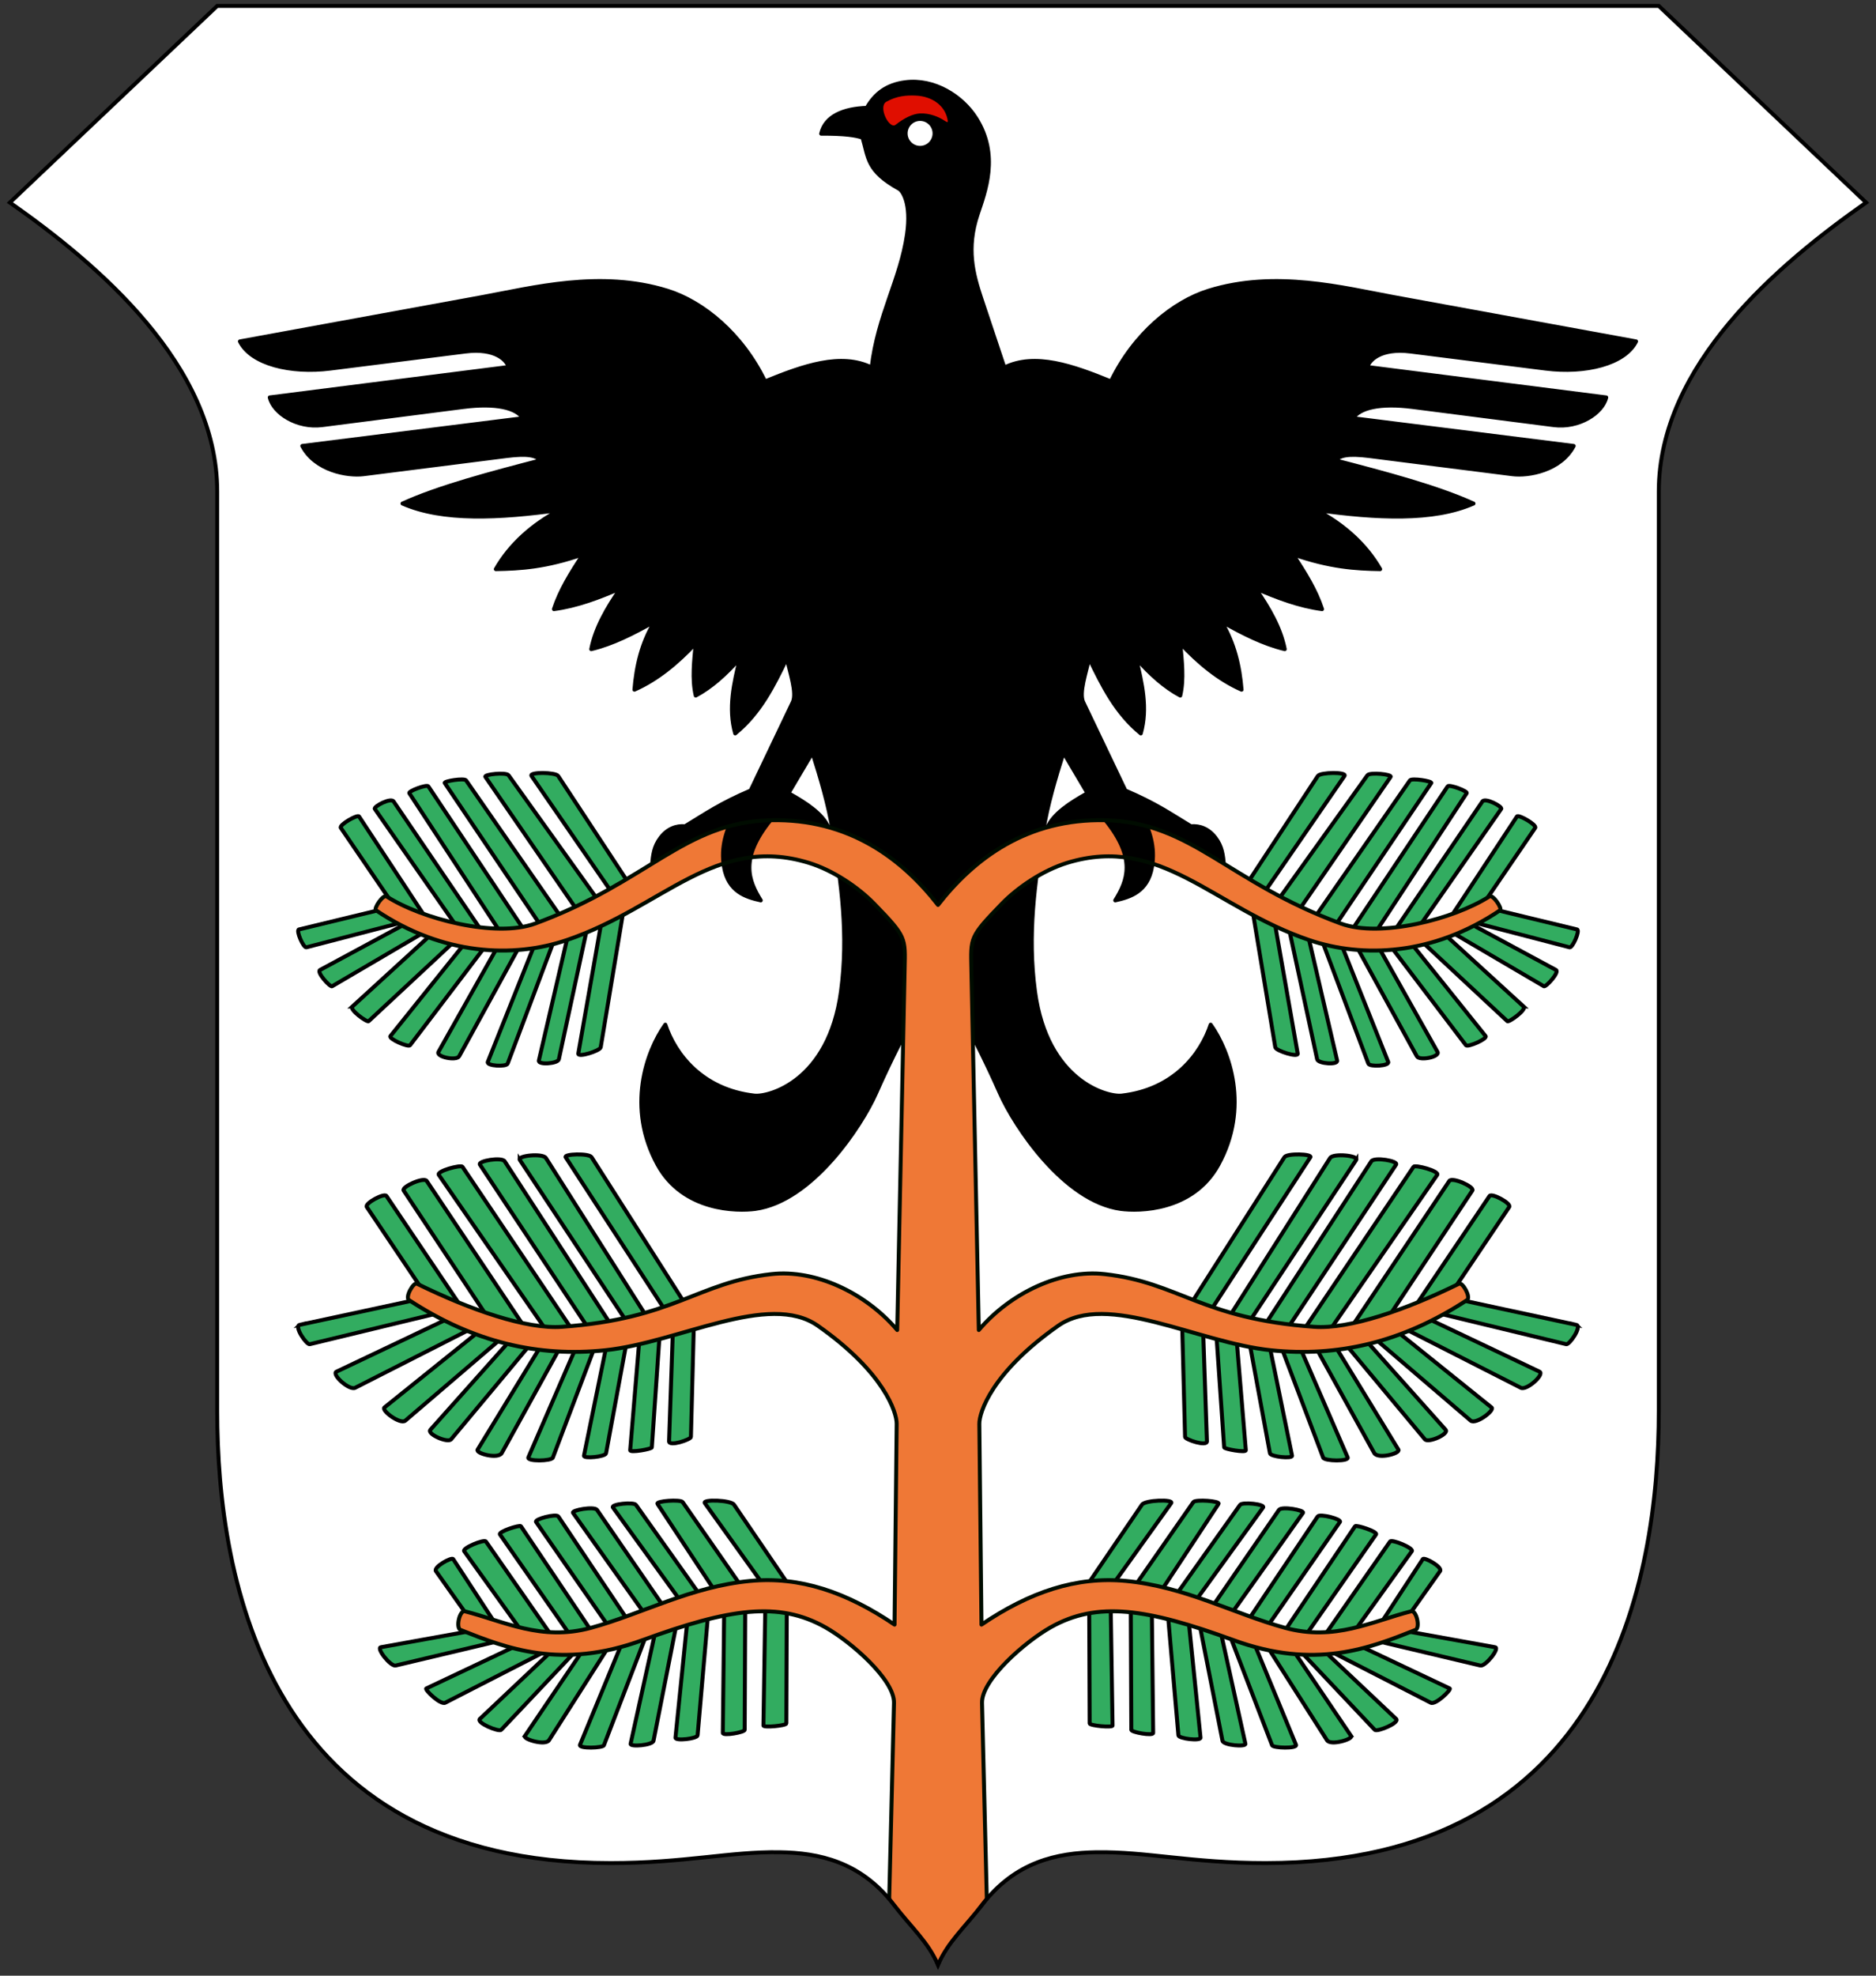
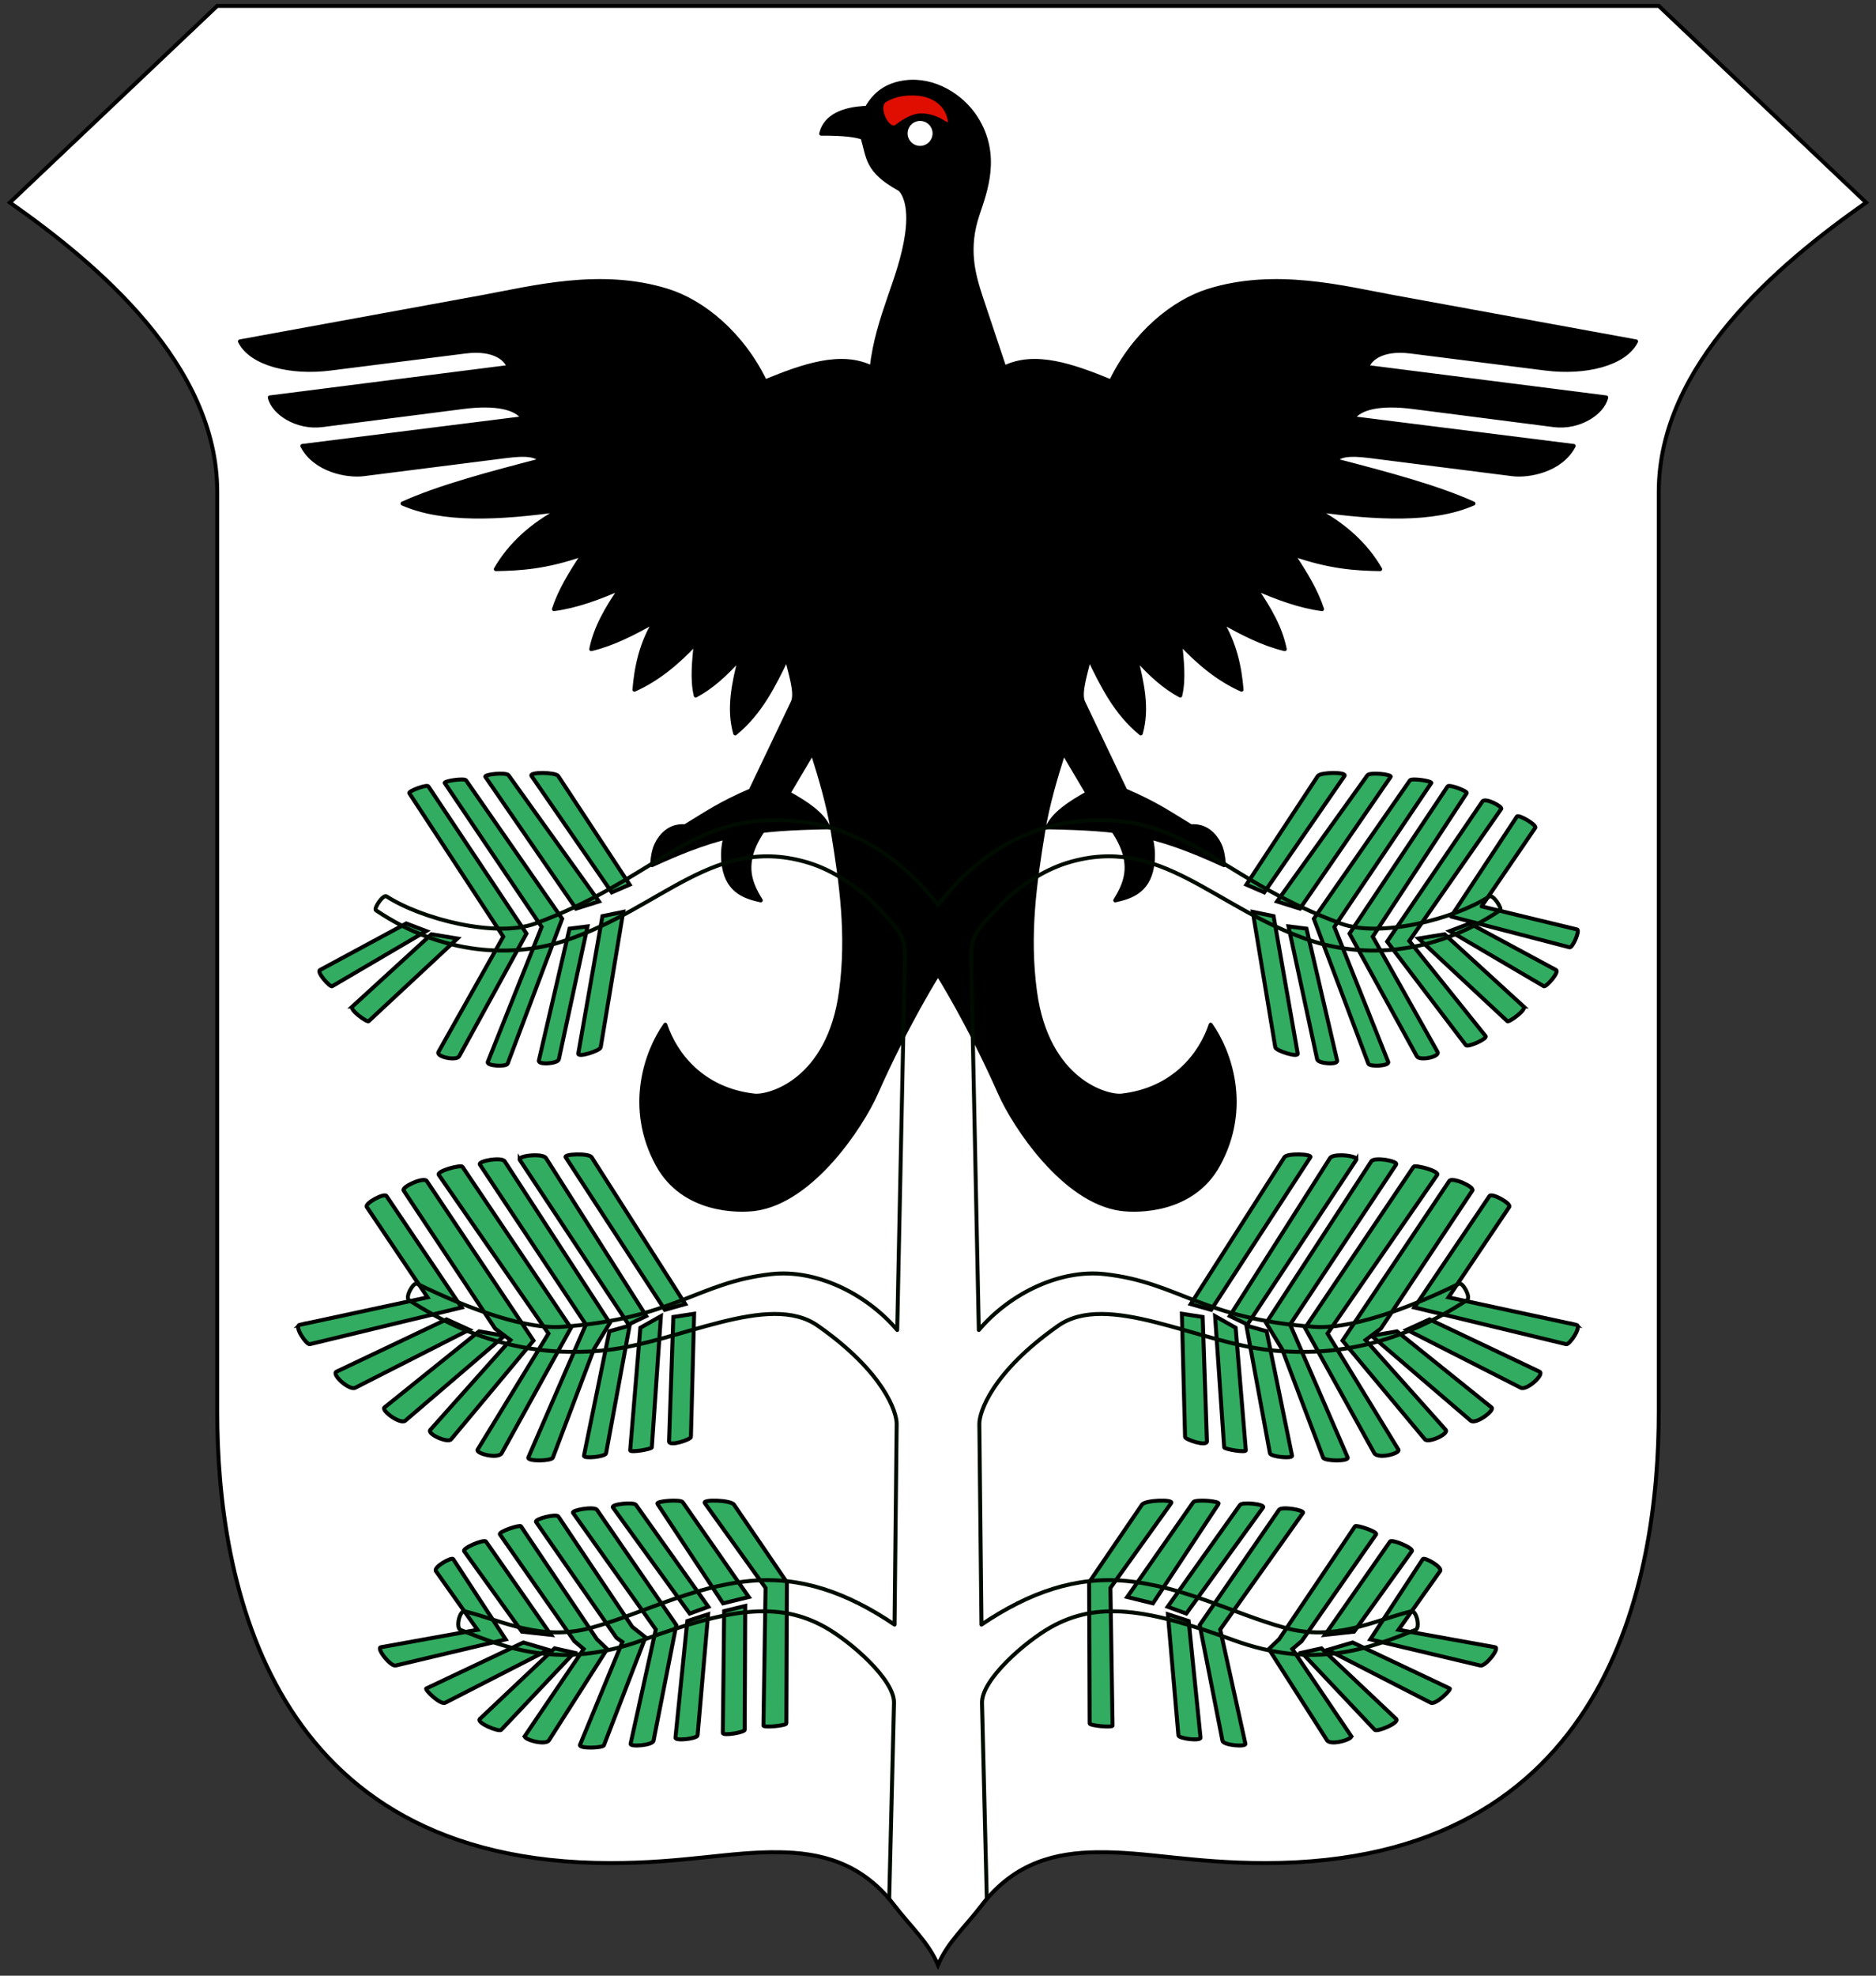
<svg xmlns="http://www.w3.org/2000/svg" id="svg2827" height="500" width="475" version="1.0">
  <rect width="100%" height="100%" fill="#333333" stroke="none" />
  <defs id="defs2831" />
  <path style="fill:#ffffff;fill-rule:evenodd;stroke:none;stroke-width:1px;stroke-linecap:butt;stroke-linejoin:miter;stroke-opacity:1" d="m 248.704,482.025 c 8.38,-10.897 18.967,-13.113 28.889,-13.267 12.576,-0.196 24.093,2.743 42.798,2.743 C 407.156,471.5 420,400.239 420,357.045 l 0,-232.601 c 0,-32.079 30.213,-57.571 52.5,-73.185 L 420,1.5 55,1.5 2.5,51.26 C 24.787,66.874 55,92.366 55,124.445 l 0,232.601 C 55,400.239 67.844,471.5 154.609,471.5 c 18.706,0 30.223,-2.938 42.798,-2.743 9.922,0.154 20.509,2.371 28.889,13.267 4.408,5.732 8.778,9.517 11.204,15.275 2.426,-5.758 6.796,-9.544 11.204,-15.275 z" id="path4641" />
  <path id="path4645" d="m 209.769,209.374 c -1.518,-3.426 -5.58,-6.103 -10.124,-8.639 l 6.074,-10.259 c 2.08,6.562 4.034,13.142 5.129,19.843 2.136,13.063 4.045,26.141 2.084,40.631 -3.083,22.773 -18.376,26.723 -21.927,26.322 -13.196,-1.489 -20.082,-10.483 -22.543,-17.953 -4.803,6.768 -9.87,20.967 -1.957,35.434 6.481,11.85 20.304,11.802 24.703,11.204 14.421,-1.962 26.937,-21.003 30.574,-29.225 7.879,-17.806 15.717,-30.169 15.717,-30.169 0,0 7.838,12.363 15.717,30.169 3.638,8.222 16.153,27.262 30.574,29.225 4.399,0.599 18.222,0.646 24.703,-11.204 7.912,-14.467 2.845,-28.666 -1.957,-35.434 -2.461,7.47 -9.347,16.465 -22.543,17.953 -3.551,0.401 -18.844,-3.549 -21.927,-26.322 -1.961,-14.49 -0.052,-27.568 2.084,-40.631 1.096,-6.701 3.05,-13.282 5.129,-19.843 l 6.074,10.259 c -4.544,2.536 -8.606,5.213 -10.124,8.639 18.684,0.389 26.727,1.321 44.681,9.584 -0.237,-2.499 -0.433,-4.694 -2.16,-6.952 -1.756,-2.296 -3.993,-3.093 -6.209,-2.902 -5.266,-3.181 -8.778,-5.703 -16.603,-9.044 l -10.664,-22.34 c -1.127,-2.36 0.762,-7.669 1.485,-11.136 3.36,6.936 6.745,13.856 13.094,19.033 1.795,-6.344 0.337,-12.689 -1.215,-19.033 3.57,4.052 7.274,7.373 11.204,9.449 0.986,-4.286 0.398,-8.769 0,-13.229 4.621,4.943 9.646,9.134 15.523,11.744 -0.482,-5.913 -1.78,-11.724 -5.129,-17.278 5.354,3.051 10.709,5.752 16.063,7.019 -1.081,-5.451 -4.023,-10.473 -7.424,-15.388 5.485,2.381 11.032,4.487 16.873,5.264 -1.497,-4.635 -4.324,-9.269 -7.424,-13.904 9.412,3.293 15.912,3.673 22.138,3.78 -3.635,-6.294 -9.144,-11.208 -16.198,-14.983 15.366,2.13 29.633,2.857 39.821,-1.62 -9.333,-4.225 -22.108,-7.589 -34.962,-10.934 1.167,-1.259 3.223,-1.767 8.639,-1.08 l 36.176,4.59 c 4.085,0.518 12.259,-0.93 15.523,-7.154 l -55.884,-7.019 c 1.702,-2.619 6.83,-3.899 15.118,-2.835 l 35.729,4.59 c 6.352,0.816 12.359,-3.044 13.271,-7.019 l -60.474,-7.694 c 0.364,-1.566 3.199,-4.891 10.934,-3.915 l 34.219,4.32 c 9.976,1.259 20.009,-1.136 22.88,-6.884 L 352.972,75.197 c -12.768,-2.334 -30.022,-6.897 -46.975,-1.62 -8.918,2.776 -18.843,10.814 -24.703,22.948 -9.698,-3.964 -19.246,-7.329 -26.997,-3.51 l -5.842,-17.485 c -2.117,-6.336 -3.79,-12.703 -0.925,-21.27 1.954,-5.84 5.532,-14.995 -0.385,-24.352 -3.557,-5.624 -10.63,-10.05 -17.956,-9.094 -4.699,0.614 -7.645,2.873 -9.71,6.473 -5.868,0.195 -10.551,2.095 -11.56,6.55 6.015,-0.026 8.752,0.416 10.481,1.002 1.526,5.055 0.983,8.378 9.248,12.947 0.864,0.478 3.151,3.588 2.004,11.56 -1.635,11.364 -7.406,20.441 -8.948,33.668 -7.752,-3.819 -17.3,-0.454 -26.997,3.51 -5.86,-12.134 -15.784,-20.171 -24.703,-22.948 -16.953,-5.277 -34.207,-0.714 -46.975,1.62 L 60.744,86.401 c 2.871,5.749 12.904,8.144 22.88,6.884 l 34.219,-4.32 c 7.735,-0.976 10.569,2.349 10.934,3.915 l -60.474,7.694 c 0.913,3.976 6.92,7.835 13.271,7.019 l 35.729,-4.59 c 8.289,-1.065 13.417,0.215 15.118,2.835 l -55.884,7.019 c 3.265,6.224 11.439,7.673 15.523,7.154 l 36.176,-4.59 c 5.416,-0.687 7.472,-0.179 8.639,1.08 -12.853,3.345 -25.629,6.709 -34.962,10.934 10.188,4.477 24.455,3.75 39.821,1.62 -7.054,3.775 -12.563,8.689 -16.198,14.983 6.226,-0.106 12.726,-0.487 22.138,-3.78 -3.1,4.635 -5.927,9.269 -7.424,13.904 5.842,-0.778 11.388,-2.884 16.873,-5.264 -3.401,4.916 -6.343,9.937 -7.424,15.388 5.354,-1.267 10.709,-3.969 16.063,-7.019 -3.349,5.554 -4.647,11.365 -5.129,17.278 5.877,-2.61 10.903,-6.801 15.523,-11.744 -0.398,4.459 -0.986,8.942 0,13.229 3.93,-2.076 7.633,-5.397 11.204,-9.449 -1.552,6.344 -3.01,12.689 -1.215,19.033 6.348,-5.177 9.734,-12.098 13.094,-19.033 0.723,3.467 2.611,8.776 1.485,11.136 l -10.664,22.34 c -7.826,3.341 -11.337,5.863 -16.603,9.044 -2.216,-0.19 -4.454,0.606 -6.209,2.902 -1.726,2.258 -1.923,4.453 -2.16,6.952 17.953,-8.263 25.996,-9.195 44.681,-9.584" style="fill:#000000;fill-rule:evenodd;stroke:#000000;stroke-width:1px;stroke-linecap:round;stroke-linejoin:round;stroke-opacity:1" />
-   <path id="path4647" d="m 75.694,235.224 24.163,-5.838 -13.566,-19.877 c -0.502,-0.735 4.224,-3.465 4.623,-2.868 l 16.671,25.31 -30.001,7.795 c -0.765,0.199 -2.723,-4.321 -1.89,-4.522 z" style="fill:#32ac60;fill-opacity:1;fill-rule:evenodd;stroke:#000000;stroke-width:1;stroke-linecap:round;stroke-linejoin:round;stroke-miterlimit:4;stroke-dasharray:none;stroke-opacity:1" />
  <path id="path4649" d="m 81.026,245.483 21.834,-11.778 5.062,1.924 -23.825,13.971 c -0.514,0.302 -4.033,-3.598 -3.071,-4.117 z" style="fill:#32ac60;fill-opacity:1;fill-rule:evenodd;stroke:#000000;stroke-width:1;stroke-linecap:butt;stroke-linejoin:miter;stroke-miterlimit:4;stroke-dasharray:none;stroke-opacity:1" />
  <path id="path4651" d="m 89.226,254.729 20.012,-18.291 6.581,1.08 -22.475,20.923 c -0.395,0.368 -4.965,-2.928 -4.117,-3.712 z" style="fill:#32ac60;fill-opacity:1;fill-rule:evenodd;stroke:#000000;stroke-width:1;stroke-linecap:butt;stroke-linejoin:miter;stroke-miterlimit:4;stroke-dasharray:none;stroke-opacity:1" />
-   <path id="path4653" d="m 98.844,262.221 19.337,-24.095 -23.285,-33.409 c -0.394,-0.565 4.035,-2.941 4.758,-1.89 l 24.129,35.468 -19.944,26.221 c -0.474,0.623 -5.525,-1.634 -4.995,-2.295 z" style="fill:#32ac60;fill-opacity:1;fill-rule:evenodd;stroke:#000000;stroke-width:1;stroke-linecap:butt;stroke-linejoin:miter;stroke-miterlimit:4;stroke-dasharray:none;stroke-opacity:1" />
  <path id="path4655" d="m 103.636,200.735 c -0.326,-0.498 4.44,-2.299 4.826,-1.721 l 24.838,37.256 -17.042,31.047 c -0.683,1.244 -5.943,0.152 -5.231,-1.114 l 16.401,-29.157 z" style="fill:#32ac60;fill-opacity:1;fill-rule:evenodd;stroke:#000000;stroke-width:1;stroke-linecap:butt;stroke-linejoin:miter;stroke-miterlimit:4;stroke-dasharray:none;stroke-opacity:1" />
  <path id="path4657" d="m 112.612,198.17 c -0.334,-0.495 4.956,-1.314 5.399,-0.675 l 24.331,35.029 -13.802,36.649 c -0.335,0.89 -5.448,0.606 -5.028,-0.439 l 13.634,-34.152 z" style="fill:#32ac60;fill-opacity:1;fill-rule:evenodd;stroke:#000000;stroke-width:1;stroke-linecap:butt;stroke-linejoin:miter;stroke-miterlimit:4;stroke-dasharray:none;stroke-opacity:1" />
  <path id="path4659" d="m 145.853,229.959 5.804,-1.822 -22.88,-31.924 c -0.611,-0.852 -6.31,-0.235 -5.883,0.385 z" style="fill:#32ac60;fill-opacity:1;fill-rule:evenodd;stroke:#000000;stroke-width:1;stroke-linecap:butt;stroke-linejoin:miter;stroke-miterlimit:4;stroke-dasharray:none;stroke-opacity:1" />
  <path id="path4661" d="m 134.582,196.382 20.315,29.461 4.522,-1.957 -18.088,-27.503 c -0.636,-0.967 -7.479,-1.058 -6.749,0 z" style="fill:#32ac60;fill-opacity:1;fill-rule:evenodd;stroke:#000000;stroke-width:1;stroke-linecap:butt;stroke-linejoin:miter;stroke-miterlimit:4;stroke-dasharray:none;stroke-opacity:1" />
  <path id="path4663" d="m 157.799,230.769 -5.703,34.287 c -0.144,0.867 -5.871,2.7 -5.669,1.552 l 6.108,-34.759 z" style="fill:#32ac60;fill-opacity:1;fill-rule:evenodd;stroke:#000000;stroke-width:1;stroke-linecap:butt;stroke-linejoin:miter;stroke-miterlimit:4;stroke-dasharray:none;stroke-opacity:1" />
  <path id="path4665" d="m 144.199,235.021 -7.762,33.375 c -0.273,1.174 4.816,0.807 5.062,-0.304 l 7.256,-33.645 z" style="fill:#32ac60;fill-opacity:1;fill-rule:evenodd;stroke:#000000;stroke-width:1;stroke-linecap:butt;stroke-linejoin:miter;stroke-miterlimit:4;stroke-dasharray:none;stroke-opacity:1" />
  <path style="fill:#32ac60;fill-opacity:1;fill-rule:evenodd;stroke:#000000;stroke-width:1;stroke-linecap:butt;stroke-linejoin:miter;stroke-miterlimit:4;stroke-dasharray:none;stroke-opacity:1" d="m 75.894,335.283 32.357,-6.956 -15.383,-22.869 c -0.606,-0.901 4.421,-3.614 4.985,-2.778 l 19.034,28.218 -38.45,9.289 c -0.827,0.2 -4.072,-4.54 -2.543,-4.905 z" id="path4667" />
  <path style="fill:#32ac60;fill-opacity:1;fill-rule:evenodd;stroke:#000000;stroke-width:1;stroke-linecap:butt;stroke-linejoin:miter;stroke-miterlimit:4;stroke-dasharray:none;stroke-opacity:1" d="m 85.2,347.137 27.853,-13.231 5.746,2.625 -28.865,14.685 c -1.498,0.762 -6.093,-3.421 -4.735,-4.079 z" id="path4669" />
  <path style="fill:#32ac60;fill-opacity:1;fill-rule:evenodd;stroke:#000000;stroke-width:1;stroke-linecap:butt;stroke-linejoin:miter;stroke-miterlimit:4;stroke-dasharray:none;stroke-opacity:1" d="m 97.344,356.196 23.952,-19.26 6.425,1.12 -25.084,21.468 c -1.273,1.089 -6.186,-2.59 -5.294,-3.327 z" id="path4671" />
  <path style="fill:#32ac60;fill-opacity:1;fill-rule:evenodd;stroke:#000000;stroke-width:1;stroke-linecap:butt;stroke-linejoin:miter;stroke-miterlimit:4;stroke-dasharray:none;stroke-opacity:1" d="m 108.971,361.845 20.269,-22.713 -3.88,-2.9 -23.162,-34.943 c -0.607,-0.916 5.122,-3.497 5.85,-2.41 l 27.033,40.392 -20.86,24.988 c -0.847,1.014 -6.207,-1.341 -5.248,-2.415 z" id="path4673" />
  <path style="fill:#32ac60;fill-opacity:1;fill-rule:evenodd;stroke:#000000;stroke-width:1;stroke-linecap:butt;stroke-linejoin:miter;stroke-miterlimit:4;stroke-dasharray:none;stroke-opacity:1" d="m 111.11,297.351 c -0.684,-0.988 5.594,-2.639 5.98,-2.066 l 27.467,40.785 -17.496,31.649 c -0.911,1.649 -6.716,0.107 -6.135,-0.843 l 17.948,-29.386 z" id="path4675" />
  <path style="fill:#32ac60;fill-opacity:1;fill-rule:evenodd;stroke:#000000;stroke-width:1;stroke-linecap:butt;stroke-linejoin:miter;stroke-miterlimit:4;stroke-dasharray:none;stroke-opacity:1" d="m 121.509,294.734 c -0.617,-0.93 5.53,-1.977 6.272,-0.837 l 26.628,40.922 -4.038,6.639 -10.394,27.438 c -0.34,0.898 -6.642,1.013 -6.197,-0.069 l 14.568,-33.617 z" id="path4677" />
  <path style="fill:#32ac60;fill-opacity:1;fill-rule:evenodd;stroke:#000000;stroke-width:1;stroke-linecap:butt;stroke-linejoin:miter;stroke-miterlimit:4;stroke-dasharray:none;stroke-opacity:1" d="m 131.604,293.539 27.55,41.664 4.471,-2.154 -25.396,-39.983 c -0.811,-1.278 -7.335,-0.599 -6.625,0.474 z" id="path4679" />
  <path style="fill:#32ac60;fill-opacity:1;fill-rule:evenodd;stroke:#000000;stroke-width:1;stroke-linecap:butt;stroke-linejoin:miter;stroke-miterlimit:4;stroke-dasharray:none;stroke-opacity:1" d="m 168.338,331.49 5.168,-1.463 -23.718,-37.172 c -0.674,-1.056 -7.11,-0.823 -6.569,0.009 z" id="path4681" />
  <path style="fill:#32ac60;fill-opacity:1;fill-rule:evenodd;stroke:#000000;stroke-width:1;stroke-linecap:butt;stroke-linejoin:miter;stroke-miterlimit:4;stroke-dasharray:none;stroke-opacity:1" d="m 167.337,333.089 -2.293,33.209 c -0.031,0.446 -5.543,1.404 -5.486,0.723 l 2.582,-31.002 z" id="path4683" />
  <path style="fill:#32ac60;fill-opacity:1;fill-rule:evenodd;stroke:#000000;stroke-width:1;stroke-linecap:butt;stroke-linejoin:miter;stroke-miterlimit:4;stroke-dasharray:none;stroke-opacity:1" d="m 154.3,336.907 -6.447,31.498 c -0.167,0.815 5.437,0.285 5.603,-0.614 l 5.968,-32.319 z" id="path4685" />
  <path id="path4687" d="m 96.434,416.876 24.46,-4.415 -10.52,-14.846 c -0.715,-1.009 3.984,-3.635 4.374,-3.039 l 13.297,20.322 -27.865,6.609 c -1.279,0.303 -4.995,-4.406 -3.747,-4.631 z" style="fill:#32ac60;fill-opacity:1;fill-rule:evenodd;stroke:#000000;stroke-width:1;stroke-linecap:butt;stroke-linejoin:miter;stroke-miterlimit:4;stroke-dasharray:none;stroke-opacity:1" />
  <path id="path4689" d="m 107.932,427.317 24.581,-11.639 6.328,1.864 -26.107,13.382 c -1.236,0.633 -5.291,-3.371 -4.802,-3.606 z" style="fill:#32ac60;fill-opacity:1;fill-rule:evenodd;stroke:#000000;stroke-width:1;stroke-linecap:butt;stroke-linejoin:miter;stroke-miterlimit:4;stroke-dasharray:none;stroke-opacity:1" />
  <path id="path4691" d="m 121.498,435.026 18.922,-17.87 4.952,1.105 -18.457,19.517 c -0.59,0.624 -6.409,-1.795 -5.417,-2.752 z" style="fill:#32ac60;fill-opacity:1;fill-rule:evenodd;stroke:#000000;stroke-width:1;stroke-linecap:butt;stroke-linejoin:miter;stroke-miterlimit:4;stroke-dasharray:none;stroke-opacity:1" />
  <path id="path4693" d="m 132.894,439.35 14.894,-22.017 -2.363,-1.987 -18.84,-27.018 c -0.493,-0.706 5.025,-2.478 5.31,-2.072 l 19.218,28.568 2.618,2.509 -14.722,23.078 c -0.927,1.453 -6.631,-0.276 -6.114,-1.061 z" style="fill:#32ac60;fill-opacity:1;fill-rule:evenodd;stroke:#000000;stroke-width:1;stroke-linecap:butt;stroke-linejoin:miter;stroke-miterlimit:4;stroke-dasharray:none;stroke-opacity:1" />
  <path id="path4695" d="m 135.732,385.175 c -0.505,-0.727 5.116,-2.177 5.642,-1.391 l 18.712,27.93 3.34,2.648 -10.514,27.331 c -0.273,0.709 -6.47,0.903 -6.048,-0.132 l 10.724,-26.009 -1.504,-1.067 z" style="fill:#32ac60;fill-opacity:1;fill-rule:evenodd;stroke:#000000;stroke-width:1;stroke-linecap:butt;stroke-linejoin:miter;stroke-miterlimit:4;stroke-dasharray:none;stroke-opacity:1" />
  <path id="path4697" d="m 145.083,382.868 c -0.482,-0.678 5.406,-1.721 6.084,-0.747 l 20.07,29.139 -5.769,29.292 c -0.227,1.152 -5.989,1.608 -5.803,0.765 l 6.388,-28.924 z" style="fill:#32ac60;fill-opacity:1;fill-rule:evenodd;stroke:#000000;stroke-width:1;stroke-linecap:butt;stroke-linejoin:miter;stroke-miterlimit:4;stroke-dasharray:none;stroke-opacity:1" />
  <path id="path4699" d="m 155.186,381.509 19.441,26.855 4.726,-1.73 -18.328,-25.782 c -0.567,-0.798 -6.447,-0.183 -5.839,0.657 z" style="fill:#32ac60;fill-opacity:1;fill-rule:evenodd;stroke:#000000;stroke-width:1;stroke-linecap:butt;stroke-linejoin:miter;stroke-miterlimit:4;stroke-dasharray:none;stroke-opacity:1" />
  <path id="path4701" d="m 166.467,380.599 16.606,25.171 6.518,-1.598 -16.746,-24.03 c -0.509,-0.73 -6.874,-0.293 -6.379,0.457 z" style="fill:#32ac60;fill-opacity:1;fill-rule:evenodd;stroke:#000000;stroke-width:1;stroke-linecap:butt;stroke-linejoin:miter;stroke-miterlimit:4;stroke-dasharray:none;stroke-opacity:1" />
  <path id="path4703" d="m 188.687,406.425 -0.133,31.354 c -0.003,0.64 -5.542,1.609 -5.534,0.79 l 0.335,-30.835 z" style="fill:#32ac60;fill-opacity:1;fill-rule:evenodd;stroke:#000000;stroke-width:1;stroke-linecap:butt;stroke-linejoin:miter;stroke-miterlimit:4;stroke-dasharray:none;stroke-opacity:1" />
  <path id="path4705" d="m 174.03,410.243 -3.004,29.515 c -0.093,0.917 5.53,0.263 5.603,-0.582 l 2.661,-30.638 z" style="fill:#32ac60;fill-opacity:1;fill-rule:evenodd;stroke:#000000;stroke-width:1;stroke-linecap:butt;stroke-linejoin:miter;stroke-miterlimit:4;stroke-dasharray:none;stroke-opacity:1" />
  <path id="path4707" d="m 117.518,392.567 c -0.544,-0.757 5.072,-3.113 5.534,-2.43 l 16.456,23.606 -7.357,-0.81 z" style="fill:#32ac60;fill-opacity:1;fill-rule:evenodd;stroke:#000000;stroke-width:1;stroke-linecap:butt;stroke-linejoin:miter;stroke-miterlimit:4;stroke-dasharray:none;stroke-opacity:1" />
  <path id="path4709" d="m 193.841,401.865 -0.54,34.827 c -0.009,0.584 5.802,0.037 5.804,-0.528 l 0.135,-35.716 -13.387,-19.648 c -0.817,-1.199 -8.12,-1.4 -7.401,-0.397 z" style="fill:#32ac60;fill-opacity:1;fill-rule:evenodd;stroke:#000000;stroke-width:1;stroke-linecap:butt;stroke-linejoin:miter;stroke-miterlimit:4;stroke-dasharray:none;stroke-opacity:1" />
  <path id="path4711" d="m 169.408,364.744 c -0.05,1.447 5.518,-0.431 5.534,-1.08 l 0.81,-31.182 -5.264,0.81 z" style="fill:#32ac60;fill-opacity:1;fill-rule:evenodd;stroke:#000000;stroke-width:1;stroke-linecap:butt;stroke-linejoin:miter;stroke-miterlimit:4;stroke-dasharray:none;stroke-opacity:1" />
  <path style="fill:#32ac60;fill-opacity:1;fill-rule:evenodd;stroke:#000000;stroke-width:1;stroke-linecap:round;stroke-linejoin:round;stroke-miterlimit:4;stroke-dasharray:none;stroke-opacity:1" d="m 399.306,235.224 -24.163,-5.838 13.566,-19.877 c 0.502,-0.735 -4.224,-3.465 -4.623,-2.868 l -16.671,25.31 30.001,7.795 c 0.765,0.199 2.723,-4.321 1.89,-4.522 z" id="path4785" />
  <path style="fill:#32ac60;fill-opacity:1;fill-rule:evenodd;stroke:#000000;stroke-width:1;stroke-linecap:butt;stroke-linejoin:miter;stroke-miterlimit:4;stroke-dasharray:none;stroke-opacity:1" d="m 393.974,245.483 -21.834,-11.778 -5.062,1.924 23.825,13.971 c 0.514,0.302 4.033,-3.598 3.071,-4.117 z" id="path4787" />
  <path style="fill:#32ac60;fill-opacity:1;fill-rule:evenodd;stroke:#000000;stroke-width:1;stroke-linecap:butt;stroke-linejoin:miter;stroke-miterlimit:4;stroke-dasharray:none;stroke-opacity:1" d="m 385.774,254.729 -20.012,-18.291 -6.581,1.08 22.475,20.923 c 0.395,0.368 4.965,-2.928 4.117,-3.712 z" id="path4789" />
  <path style="fill:#32ac60;fill-opacity:1;fill-rule:evenodd;stroke:#000000;stroke-width:1;stroke-linecap:butt;stroke-linejoin:miter;stroke-miterlimit:4;stroke-dasharray:none;stroke-opacity:1" d="m 376.156,262.221 -19.337,-24.095 23.285,-33.409 c 0.394,-0.565 -4.035,-2.941 -4.758,-1.89 l -24.129,35.468 19.944,26.221 c 0.474,0.623 5.525,-1.634 4.995,-2.295 z" id="path4791" />
  <path style="fill:#32ac60;fill-opacity:1;fill-rule:evenodd;stroke:#000000;stroke-width:1;stroke-linecap:butt;stroke-linejoin:miter;stroke-miterlimit:4;stroke-dasharray:none;stroke-opacity:1" d="m 371.364,200.735 c 0.326,-0.498 -4.44,-2.299 -4.826,-1.721 l -24.838,37.256 17.042,31.047 c 0.683,1.244 5.943,0.152 5.231,-1.114 l -16.401,-29.157 z" id="path4793" />
  <path style="fill:#32ac60;fill-opacity:1;fill-rule:evenodd;stroke:#000000;stroke-width:1;stroke-linecap:butt;stroke-linejoin:miter;stroke-miterlimit:4;stroke-dasharray:none;stroke-opacity:1" d="m 362.387,198.17 c 0.334,-0.495 -4.956,-1.314 -5.399,-0.675 l -24.331,35.029 13.802,36.649 c 0.335,0.89 5.448,0.606 5.028,-0.439 L 337.854,234.583 Z" id="path4795" />
  <path style="fill:#32ac60;fill-opacity:1;fill-rule:evenodd;stroke:#000000;stroke-width:1;stroke-linecap:butt;stroke-linejoin:miter;stroke-miterlimit:4;stroke-dasharray:none;stroke-opacity:1" d="m 329.147,229.959 -5.804,-1.822 22.88,-31.924 c 0.611,-0.852 6.31,-0.235 5.883,0.385 z" id="path4797" />
  <path style="fill:#32ac60;fill-opacity:1;fill-rule:evenodd;stroke:#000000;stroke-width:1;stroke-linecap:butt;stroke-linejoin:miter;stroke-miterlimit:4;stroke-dasharray:none;stroke-opacity:1" d="m 340.418,196.382 -20.315,29.461 -4.522,-1.957 18.088,-27.503 c 0.636,-0.967 7.479,-1.058 6.749,0 z" id="path4799" />
  <path style="fill:#32ac60;fill-opacity:1;fill-rule:evenodd;stroke:#000000;stroke-width:1;stroke-linecap:butt;stroke-linejoin:miter;stroke-miterlimit:4;stroke-dasharray:none;stroke-opacity:1" d="m 317.201,230.769 5.703,34.287 c 0.144,0.867 5.871,2.7 5.669,1.552 l -6.108,-34.759 z" id="path4801" />
  <path style="fill:#32ac60;fill-opacity:1;fill-rule:evenodd;stroke:#000000;stroke-width:1;stroke-linecap:butt;stroke-linejoin:miter;stroke-miterlimit:4;stroke-dasharray:none;stroke-opacity:1" d="m 330.801,235.021 7.762,33.375 c 0.273,1.174 -4.816,0.807 -5.062,-0.304 l -7.256,-33.645 z" id="path4803" />
  <path id="path4805" d="m 399.106,335.283 -32.357,-6.956 15.383,-22.869 c 0.606,-0.901 -4.421,-3.614 -4.985,-2.778 l -19.034,28.218 38.45,9.289 c 0.827,0.2 4.072,-4.54 2.543,-4.905 z" style="fill:#32ac60;fill-opacity:1;fill-rule:evenodd;stroke:#000000;stroke-width:1;stroke-linecap:butt;stroke-linejoin:miter;stroke-miterlimit:4;stroke-dasharray:none;stroke-opacity:1" />
  <path id="path4807" d="m 389.8,347.137 -27.853,-13.231 -5.746,2.625 28.865,14.685 c 1.498,0.762 6.093,-3.421 4.735,-4.079 z" style="fill:#32ac60;fill-opacity:1;fill-rule:evenodd;stroke:#000000;stroke-width:1;stroke-linecap:butt;stroke-linejoin:miter;stroke-miterlimit:4;stroke-dasharray:none;stroke-opacity:1" />
  <path id="path4809" d="m 377.656,356.196 -23.952,-19.26 -6.425,1.12 25.084,21.468 c 1.273,1.089 6.186,-2.59 5.294,-3.327 z" style="fill:#32ac60;fill-opacity:1;fill-rule:evenodd;stroke:#000000;stroke-width:1;stroke-linecap:butt;stroke-linejoin:miter;stroke-miterlimit:4;stroke-dasharray:none;stroke-opacity:1" />
  <path id="path4811" d="m 366.029,361.845 -20.269,-22.713 3.88,-2.9 23.162,-34.943 c 0.607,-0.916 -5.122,-3.497 -5.85,-2.41 l -27.033,40.392 20.86,24.988 c 0.847,1.014 6.207,-1.341 5.248,-2.415 z" style="fill:#32ac60;fill-opacity:1;fill-rule:evenodd;stroke:#000000;stroke-width:1;stroke-linecap:butt;stroke-linejoin:miter;stroke-miterlimit:4;stroke-dasharray:none;stroke-opacity:1" />
  <path id="path4813" d="m 363.89,297.351 c 0.684,-0.988 -5.594,-2.639 -5.98,-2.066 l -27.467,40.785 17.496,31.649 c 0.911,1.649 6.716,0.107 6.135,-0.843 l -17.948,-29.386 z" style="fill:#32ac60;fill-opacity:1;fill-rule:evenodd;stroke:#000000;stroke-width:1;stroke-linecap:butt;stroke-linejoin:miter;stroke-miterlimit:4;stroke-dasharray:none;stroke-opacity:1" />
  <path id="path4815" d="m 353.491,294.734 c 0.617,-0.93 -5.53,-1.977 -6.272,-0.837 l -26.628,40.922 4.038,6.639 10.394,27.438 c 0.34,0.898 6.642,1.013 6.197,-0.069 l -14.568,-33.617 z" style="fill:#32ac60;fill-opacity:1;fill-rule:evenodd;stroke:#000000;stroke-width:1;stroke-linecap:butt;stroke-linejoin:miter;stroke-miterlimit:4;stroke-dasharray:none;stroke-opacity:1" />
  <path id="path4817" d="m 343.396,293.539 -27.55,41.664 -4.471,-2.154 25.396,-39.983 c 0.811,-1.278 7.335,-0.599 6.625,0.474 z" style="fill:#32ac60;fill-opacity:1;fill-rule:evenodd;stroke:#000000;stroke-width:1;stroke-linecap:butt;stroke-linejoin:miter;stroke-miterlimit:4;stroke-dasharray:none;stroke-opacity:1" />
  <path id="path4819" d="m 306.662,331.49 -5.168,-1.463 23.718,-37.172 c 0.674,-1.056 7.11,-0.823 6.569,0.009 z" style="fill:#32ac60;fill-opacity:1;fill-rule:evenodd;stroke:#000000;stroke-width:1;stroke-linecap:butt;stroke-linejoin:miter;stroke-miterlimit:4;stroke-dasharray:none;stroke-opacity:1" />
  <path id="path4821" d="m 307.663,333.089 2.293,33.209 c 0.031,0.446 5.543,1.404 5.486,0.723 l -2.582,-31.002 z" style="fill:#32ac60;fill-opacity:1;fill-rule:evenodd;stroke:#000000;stroke-width:1;stroke-linecap:butt;stroke-linejoin:miter;stroke-miterlimit:4;stroke-dasharray:none;stroke-opacity:1" />
  <path id="path4823" d="m 320.7,336.907 6.447,31.498 c 0.167,0.815 -5.437,0.285 -5.603,-0.614 l -5.968,-32.319 z" style="fill:#32ac60;fill-opacity:1;fill-rule:evenodd;stroke:#000000;stroke-width:1;stroke-linecap:butt;stroke-linejoin:miter;stroke-miterlimit:4;stroke-dasharray:none;stroke-opacity:1" />
  <path style="fill:#32ac60;fill-opacity:1;fill-rule:evenodd;stroke:#000000;stroke-width:1;stroke-linecap:butt;stroke-linejoin:miter;stroke-miterlimit:4;stroke-dasharray:none;stroke-opacity:1" d="m 378.566,416.876 -24.46,-4.415 10.52,-14.846 c 0.715,-1.009 -3.984,-3.635 -4.374,-3.039 l -13.297,20.322 27.865,6.609 c 1.279,0.303 4.995,-4.406 3.747,-4.631 z" id="path4825" />
  <path style="fill:#32ac60;fill-opacity:1;fill-rule:evenodd;stroke:#000000;stroke-width:1;stroke-linecap:butt;stroke-linejoin:miter;stroke-miterlimit:4;stroke-dasharray:none;stroke-opacity:1" d="m 367.068,427.317 -24.581,-11.639 -6.328,1.864 26.107,13.382 c 1.236,0.633 5.291,-3.371 4.802,-3.606 z" id="path4827" />
  <path style="fill:#32ac60;fill-opacity:1;fill-rule:evenodd;stroke:#000000;stroke-width:1;stroke-linecap:butt;stroke-linejoin:miter;stroke-miterlimit:4;stroke-dasharray:none;stroke-opacity:1" d="m 353.502,435.026 -18.922,-17.87 -4.952,1.105 18.457,19.517 c 0.59,0.624 6.409,-1.795 5.417,-2.752 z" id="path4829" />
  <path style="fill:#32ac60;fill-opacity:1;fill-rule:evenodd;stroke:#000000;stroke-width:1;stroke-linecap:butt;stroke-linejoin:miter;stroke-miterlimit:4;stroke-dasharray:none;stroke-opacity:1" d="m 342.106,439.35 -14.894,-22.017 2.363,-1.987 18.84,-27.018 c 0.493,-0.706 -5.025,-2.478 -5.31,-2.072 l -19.218,28.568 -2.618,2.509 14.722,23.078 c 0.927,1.453 6.631,-0.276 6.114,-1.061 z" id="path4831" />
-   <path style="fill:#32ac60;fill-opacity:1;fill-rule:evenodd;stroke:#000000;stroke-width:1;stroke-linecap:butt;stroke-linejoin:miter;stroke-miterlimit:4;stroke-dasharray:none;stroke-opacity:1" d="m 339.268,385.175 c 0.505,-0.727 -5.116,-2.177 -5.642,-1.391 l -18.712,27.93 -3.34,2.648 10.514,27.331 c 0.273,0.709 6.47,0.903 6.048,-0.132 l -10.724,-26.009 1.504,-1.067 z" id="path4833" />
  <path style="fill:#32ac60;fill-opacity:1;fill-rule:evenodd;stroke:#000000;stroke-width:1;stroke-linecap:butt;stroke-linejoin:miter;stroke-miterlimit:4;stroke-dasharray:none;stroke-opacity:1" d="m 329.917,382.868 c 0.482,-0.678 -5.406,-1.721 -6.084,-0.747 l -20.07,29.139 5.769,29.292 c 0.227,1.152 5.989,1.608 5.803,0.765 l -6.388,-28.924 z" id="path4835" />
  <path style="fill:#32ac60;fill-opacity:1;fill-rule:evenodd;stroke:#000000;stroke-width:1;stroke-linecap:butt;stroke-linejoin:miter;stroke-miterlimit:4;stroke-dasharray:none;stroke-opacity:1" d="m 319.814,381.509 -19.441,26.855 -4.726,-1.73 18.328,-25.782 c 0.567,-0.798 6.447,-0.183 5.839,0.657 z" id="path4837" />
  <path style="fill:#32ac60;fill-opacity:1;fill-rule:evenodd;stroke:#000000;stroke-width:1;stroke-linecap:butt;stroke-linejoin:miter;stroke-miterlimit:4;stroke-dasharray:none;stroke-opacity:1" d="m 308.533,380.599 -16.606,25.171 -6.518,-1.598 16.746,-24.03 c 0.509,-0.73 6.874,-0.293 6.379,0.457 z" id="path4839" />
-   <path style="fill:#32ac60;fill-opacity:1;fill-rule:evenodd;stroke:#000000;stroke-width:1;stroke-linecap:butt;stroke-linejoin:miter;stroke-miterlimit:4;stroke-dasharray:none;stroke-opacity:1" d="m 286.313,406.425 0.133,31.354 c 0.003,0.64 5.542,1.609 5.534,0.79 L 291.644,407.734 Z" id="path4841" />
  <path style="fill:#32ac60;fill-opacity:1;fill-rule:evenodd;stroke:#000000;stroke-width:1;stroke-linecap:butt;stroke-linejoin:miter;stroke-miterlimit:4;stroke-dasharray:none;stroke-opacity:1" d="m 300.97,410.243 3.004,29.515 c 0.093,0.917 -5.53,0.263 -5.603,-0.582 l -2.661,-30.638 z" id="path4843" />
  <path style="fill:#32ac60;fill-opacity:1;fill-rule:evenodd;stroke:#000000;stroke-width:1;stroke-linecap:butt;stroke-linejoin:miter;stroke-miterlimit:4;stroke-dasharray:none;stroke-opacity:1" d="m 357.482,392.567 c 0.544,-0.757 -5.072,-3.113 -5.534,-2.43 l -16.456,23.606 7.357,-0.81 z" id="path4845" />
  <path style="fill:#32ac60;fill-opacity:1;fill-rule:evenodd;stroke:#000000;stroke-width:1;stroke-linecap:butt;stroke-linejoin:miter;stroke-miterlimit:4;stroke-dasharray:none;stroke-opacity:1" d="m 281.159,401.865 0.54,34.827 c 0.009,0.584 -5.802,0.037 -5.804,-0.528 l -0.135,-35.716 13.387,-19.648 c 0.817,-1.199 8.12,-1.4 7.401,-0.397 z" id="path4847" />
  <path style="fill:#32ac60;fill-opacity:1;fill-rule:evenodd;stroke:#000000;stroke-width:1;stroke-linecap:butt;stroke-linejoin:miter;stroke-miterlimit:4;stroke-dasharray:none;stroke-opacity:1" d="m 305.592,364.744 c 0.05,1.447 -5.518,-0.431 -5.534,-1.08 l -0.81,-31.182 5.264,0.81 z" id="path4849" />
-   <path style="fill:#ef7836;fill-opacity:1;fill-rule:evenodd;stroke:none;stroke-width:1;stroke-linecap:round;stroke-linejoin:round;stroke-miterlimit:4;stroke-dasharray:none;stroke-opacity:1" d="m 249.856,480.047 -1.213,-49.073 c -0.145,-5.88 10.954,-15.52 17.391,-19.144 11.792,-6.639 24.261,-4.796 46.242,3.236 20.731,7.575 34.469,2.055 46.107,-2.562 1.287,-0.511 0.252,-5.056 -1.079,-4.719 -9.881,2.509 -19.322,7.629 -31.952,4.179 -12.974,-3.544 -25.3,-10.446 -40.31,-11.864 -12.53,-1.183 -24.314,2.784 -36.535,11.055 l -0.539,-50.826 c -0.03,-2.804 3.083,-12.97 19.953,-24.806 12.459,-8.741 35.238,4.275 53.927,6.202 16.686,1.72 33.041,-1.867 49.596,-12.704 1.063,-0.696 -1.116,-4.585 -2.006,-4.148 -13.748,6.747 -27.829,11.552 -36.665,10.92 -28.635,-2.046 -34.264,-11.253 -53.123,-13.347 -11.004,-1.222 -23.694,4.626 -31.817,14.156 l -1.887,-91.406 c -0.163,-7.908 -0.474,-8.044 7.674,-16.444 4.135,-4.263 10.512,-8.519 16.593,-10.384 23.728,-7.276 36.977,11.334 61.381,19.58 13.372,4.518 31.197,3.921 48.225,-7.581 0.615,-0.415 -1.805,-4.079 -2.696,-3.505 -8.921,5.744 -27.651,10.536 -37.614,6.876 -28.68,-10.537 -37.735,-25.63 -59.589,-26.154 -19.913,-0.478 -33.338,9.786 -42.42,21.436 -9.082,-11.65 -22.507,-21.913 -42.42,-21.436 -21.854,0.524 -30.909,15.618 -59.589,26.154 -9.963,3.66 -28.693,-1.132 -37.614,-6.876 -0.891,-0.574 -3.311,3.09 -2.696,3.505 17.028,11.502 34.853,12.099 48.225,7.581 24.405,-8.246 37.653,-26.856 61.381,-19.58 6.081,1.865 12.458,6.121 16.593,10.384 8.148,8.4 7.837,8.537 7.674,16.444 l -1.887,91.406 c -8.123,-9.529 -20.813,-15.377 -31.817,-14.156 -18.859,2.094 -24.488,11.3 -53.123,13.347 -8.836,0.631 -22.916,-4.173 -36.665,-10.92 -0.89,-0.437 -3.069,3.452 -2.006,4.148 16.555,10.837 32.91,14.424 49.596,12.704 18.689,-1.927 41.468,-14.943 53.927,-6.202 16.87,11.836 19.983,22.002 19.953,24.806 l -0.539,50.826 c -12.221,-8.271 -24.005,-12.238 -36.535,-11.055 -15.01,1.418 -27.336,8.32 -40.31,11.864 -12.63,3.45 -22.07,-1.67 -31.952,-4.179 -1.33,-0.338 -2.366,4.208 -1.079,4.719 11.638,4.616 25.376,10.136 46.107,2.562 21.982,-8.031 34.45,-9.874 46.242,-3.236 6.437,3.624 17.537,13.264 17.391,19.144 l -1.213,49.073 c 4.184,5.704 9.593,10.516 12.356,17.253 2.796,-6.593 8.143,-11.562 12.356,-17.253 z" id="path4851" />
  <circle r="3.16" cy="33.762" cx="232.965" id="path4855" style="opacity:1;fill:#ffffff;fill-opacity:1;fill-rule:evenodd;stroke:none;stroke-width:0.5;stroke-linecap:round;stroke-linejoin:round;stroke-miterlimit:4;stroke-dasharray:none;stroke-opacity:1" />
  <path id="path4857" d="m 239.978,30.603 c 0.039,0.285 0.002,0.489 -0.888,-0.098 -1.345,-0.886 -3.662,-1.927 -6.19,-1.793 -1.834,0.097 -4,1.201 -6.126,2.857 -1.62,1.261 -4.526,-4.582 -2.358,-5.812 2.645,-1.5 5.109,-1.646 7.263,-1.574 4.613,0.153 7.804,2.803 8.299,6.42 z" style="fill:#e00e00;fill-opacity:1;fill-rule:evenodd;stroke:none;stroke-width:1px;stroke-linecap:butt;stroke-linejoin:miter;stroke-opacity:1" />
  <path id="path4859" d="m 192.626,227.867 c -3.055,-4.903 -5.425,-10.558 2.454,-20.285 l -8.798,-2.123 c -2.441,4.68 -3.82,8.9 -2.97,13.904 1.076,6.332 5.572,7.676 9.314,8.504 z" style="fill:#000000;fill-rule:evenodd;stroke:#000000;stroke-width:1px;stroke-linecap:round;stroke-linejoin:round;stroke-opacity:1" />
  <path style="fill:#000000;fill-rule:evenodd;stroke:#000000;stroke-width:1px;stroke-linecap:round;stroke-linejoin:round;stroke-opacity:1" d="m 282.374,227.867 c 3.055,-4.903 5.425,-10.558 -2.454,-20.285 l 8.798,-2.123 c 2.441,4.68 3.82,8.9 2.97,13.904 -1.076,6.332 -5.572,7.676 -9.314,8.504 z" id="path4863" />
  <path id="path4875" d="m 249.856,480.469 -1.213,-49.496 c -0.144,-5.88 10.954,-15.52 17.391,-19.144 11.792,-6.639 24.261,-4.796 46.242,3.236 20.731,7.575 34.469,2.055 46.107,-2.562 1.287,-0.511 0.252,-5.056 -1.079,-4.719 -9.881,2.509 -19.322,7.629 -31.952,4.179 -12.974,-3.544 -25.3,-10.446 -40.31,-11.864 -12.53,-1.183 -24.314,2.784 -36.535,11.055 l -0.539,-50.826 c -0.03,-2.804 3.083,-12.97 19.953,-24.806 12.459,-8.741 35.238,4.275 53.927,6.202 16.686,1.72 33.041,-1.867 49.596,-12.704 1.063,-0.696 -1.116,-4.585 -2.006,-4.148 -13.748,6.747 -27.829,11.552 -36.665,10.92 -28.635,-2.046 -34.264,-11.253 -53.123,-13.347 -11.004,-1.222 -23.694,4.626 -31.817,14.156 l -1.887,-91.406 c -0.163,-7.908 -0.474,-8.044 7.674,-16.444 4.135,-4.263 10.512,-8.519 16.593,-10.384 23.728,-7.276 36.977,11.334 61.381,19.58 13.372,4.518 31.197,3.921 48.225,-7.581 0.615,-0.415 -1.805,-4.079 -2.696,-3.505 -8.921,5.744 -27.651,10.536 -37.614,6.876 -28.68,-10.537 -37.735,-25.63 -59.589,-26.154 -19.913,-0.478 -33.338,9.786 -42.42,21.436 -9.082,-11.65 -22.507,-21.913 -42.42,-21.436 -21.854,0.524 -30.909,15.618 -59.589,26.154 -9.963,3.66 -28.693,-1.132 -37.614,-6.876 -0.891,-0.574 -3.311,3.09 -2.696,3.505 17.028,11.502 34.853,12.099 48.225,7.581 24.405,-8.246 37.653,-26.856 61.381,-19.58 6.081,1.865 12.458,6.121 16.593,10.384 8.148,8.4 7.837,8.537 7.674,16.444 l -1.887,91.406 c -8.123,-9.529 -20.813,-15.377 -31.817,-14.156 -18.859,2.094 -24.488,11.3 -53.123,13.347 -8.836,0.631 -22.916,-4.173 -36.665,-10.92 -0.89,-0.437 -3.069,3.452 -2.006,4.148 16.555,10.837 32.91,14.424 49.596,12.704 18.689,-1.927 41.468,-14.943 53.927,-6.202 16.87,11.836 19.983,22.002 19.953,24.806 l -0.539,50.826 c -12.221,-8.271 -24.005,-12.238 -36.535,-11.055 -15.01,1.418 -27.336,8.32 -40.31,11.864 -12.63,3.45 -22.07,-1.67 -31.952,-4.179 -1.33,-0.338 -2.366,4.208 -1.079,4.719 11.638,4.616 25.376,10.136 46.107,2.562 21.982,-8.031 34.45,-9.874 46.242,-3.236 6.437,3.624 17.535,13.264 17.391,19.144 l -1.213,49.509" style="fill:none;fill-opacity:1;fill-rule:evenodd;stroke:#000c00;stroke-width:1;stroke-linecap:round;stroke-linejoin:round;stroke-miterlimit:4;stroke-dasharray:none;stroke-opacity:1" />
  <path id="path4877" d="m 248.704,482.025 c 8.38,-10.897 18.967,-13.113 28.889,-13.267 12.576,-0.196 24.093,2.743 42.798,2.743 C 407.156,471.5 420,400.239 420,357.045 l 0,-232.601 c 0,-32.079 30.213,-57.571 52.5,-73.185 L 420,1.5 55,1.5 2.5,51.26 C 24.787,66.874 55,92.366 55,124.445 l 0,232.601 C 55,400.239 67.844,471.5 154.609,471.5 c 18.706,0 30.223,-2.938 42.798,-2.743 9.922,0.154 20.509,2.371 28.889,13.267 4.408,5.732 8.778,9.517 11.204,15.275 2.426,-5.758 6.796,-9.544 11.204,-15.275 z" style="fill:none;fill-rule:evenodd;stroke:#000000;stroke-width:1px;stroke-linecap:butt;stroke-linejoin:miter;stroke-opacity:1" />
</svg>